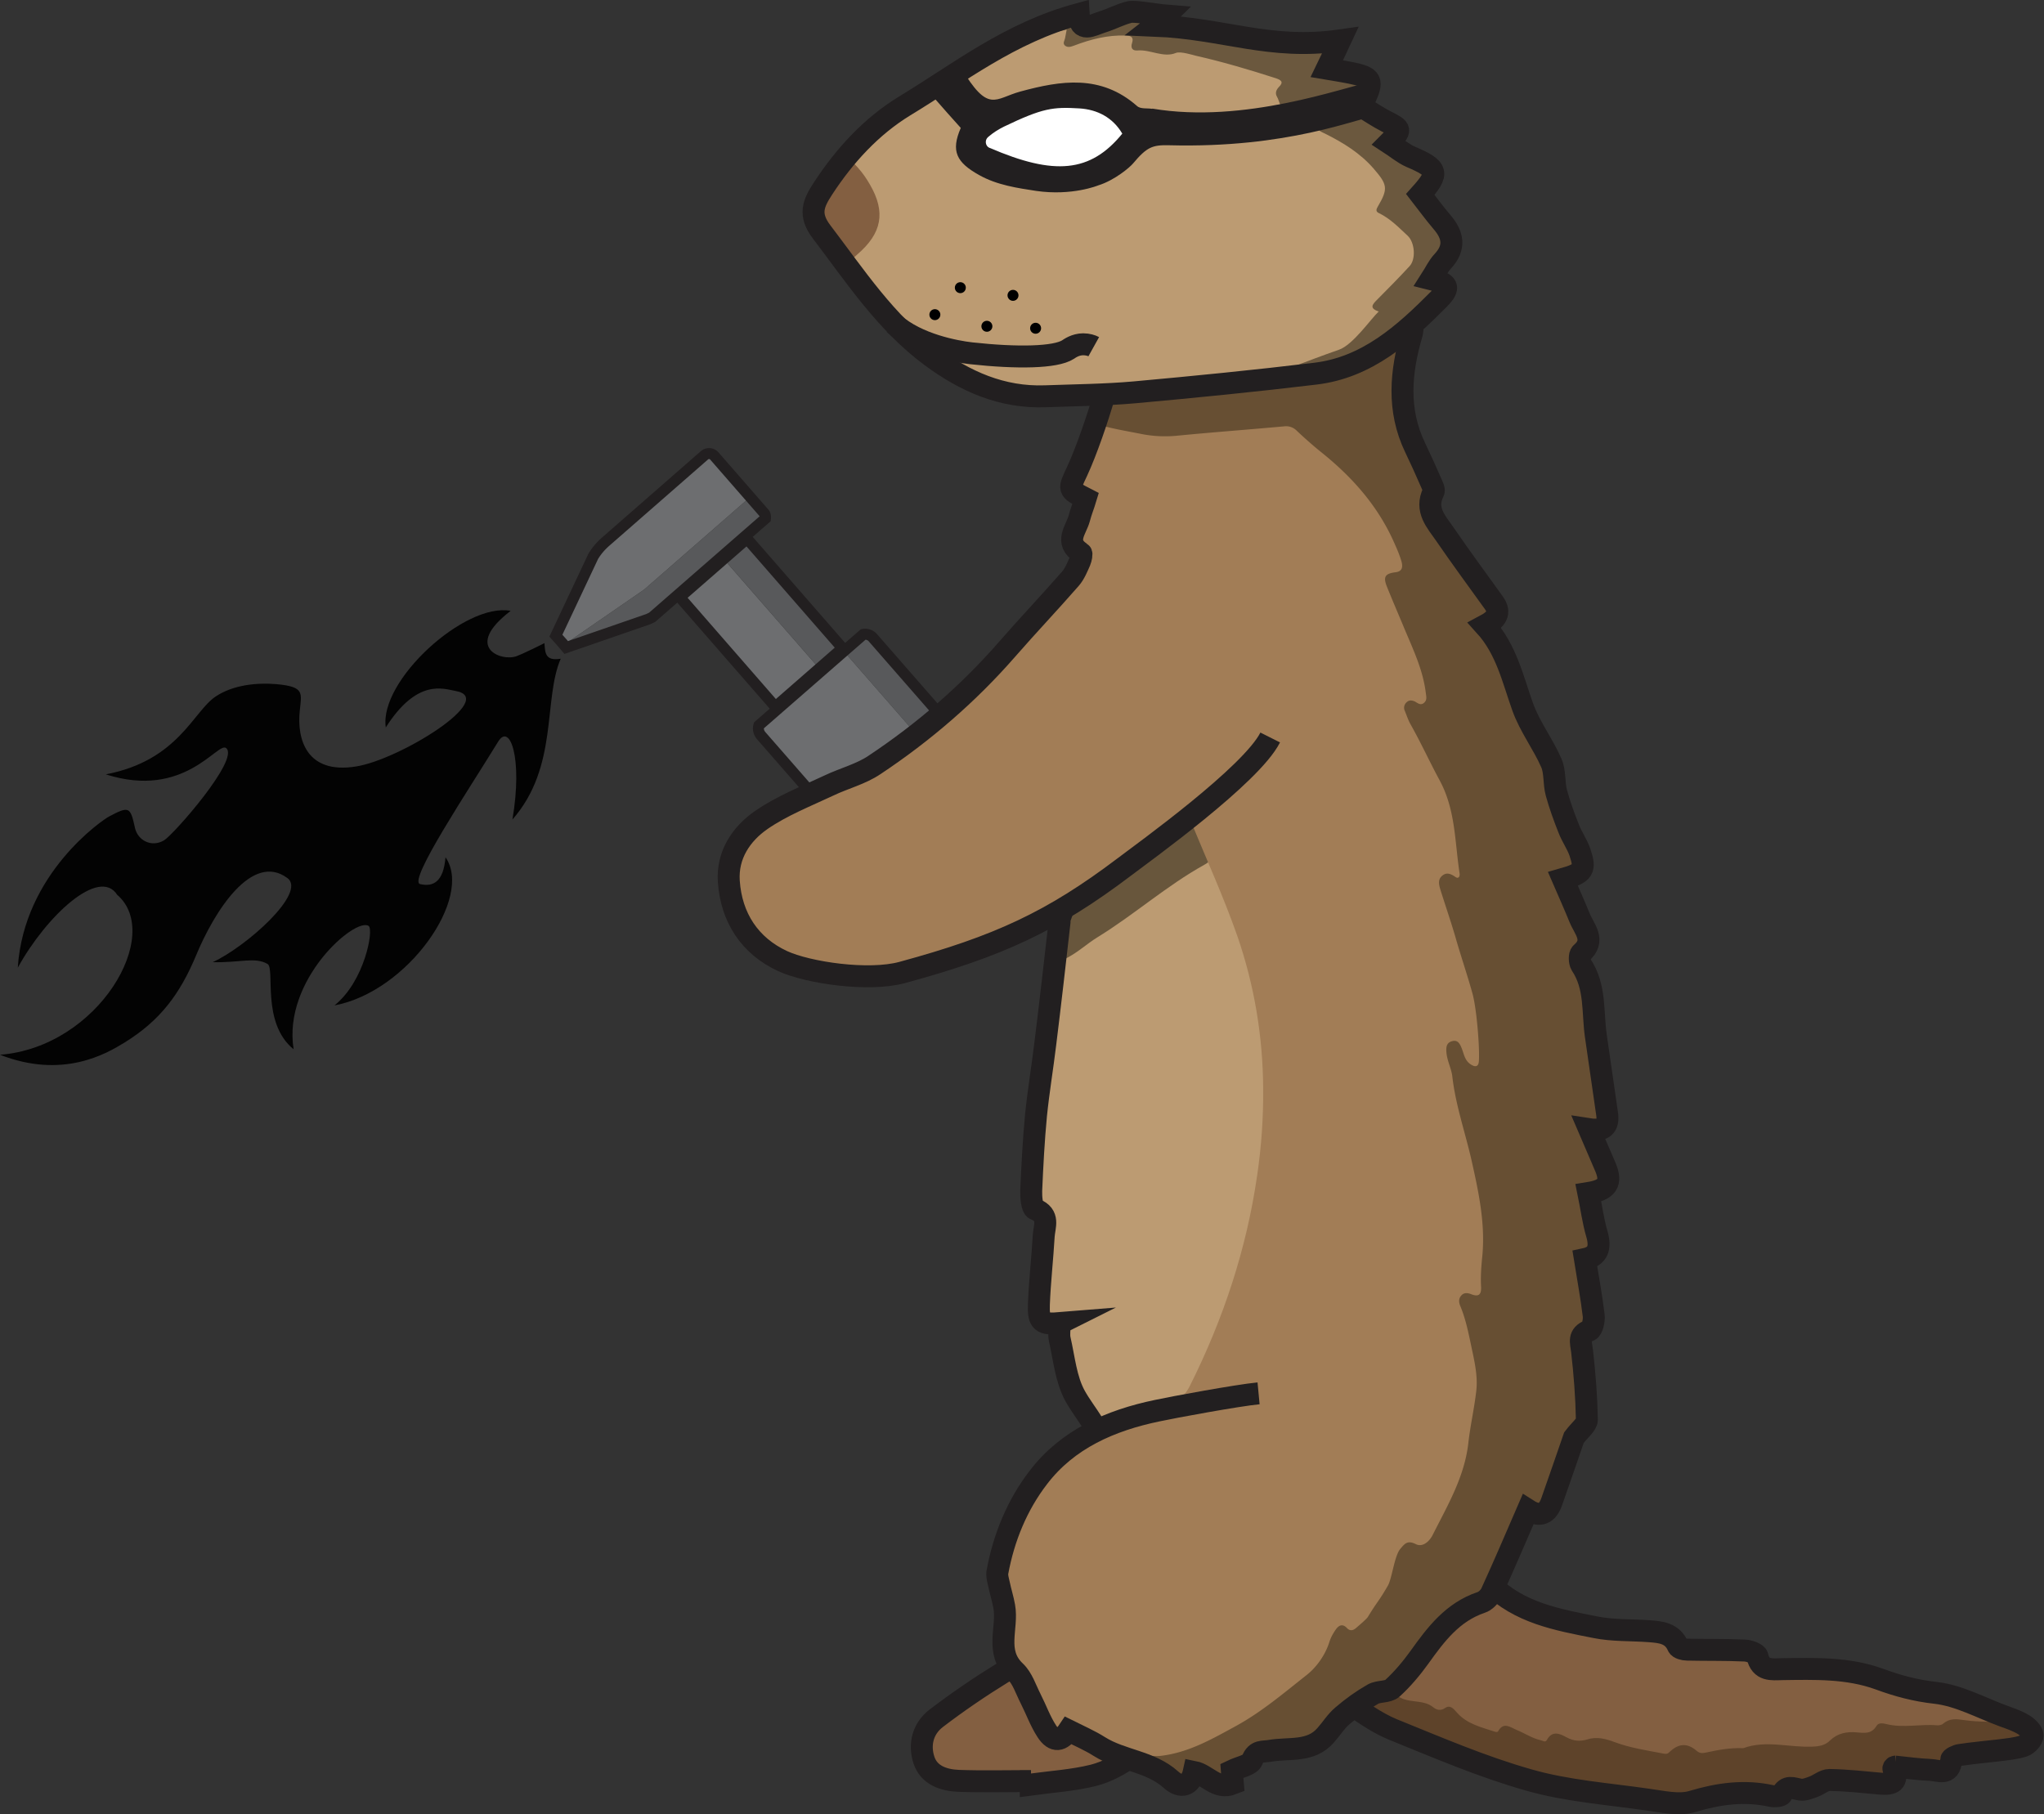
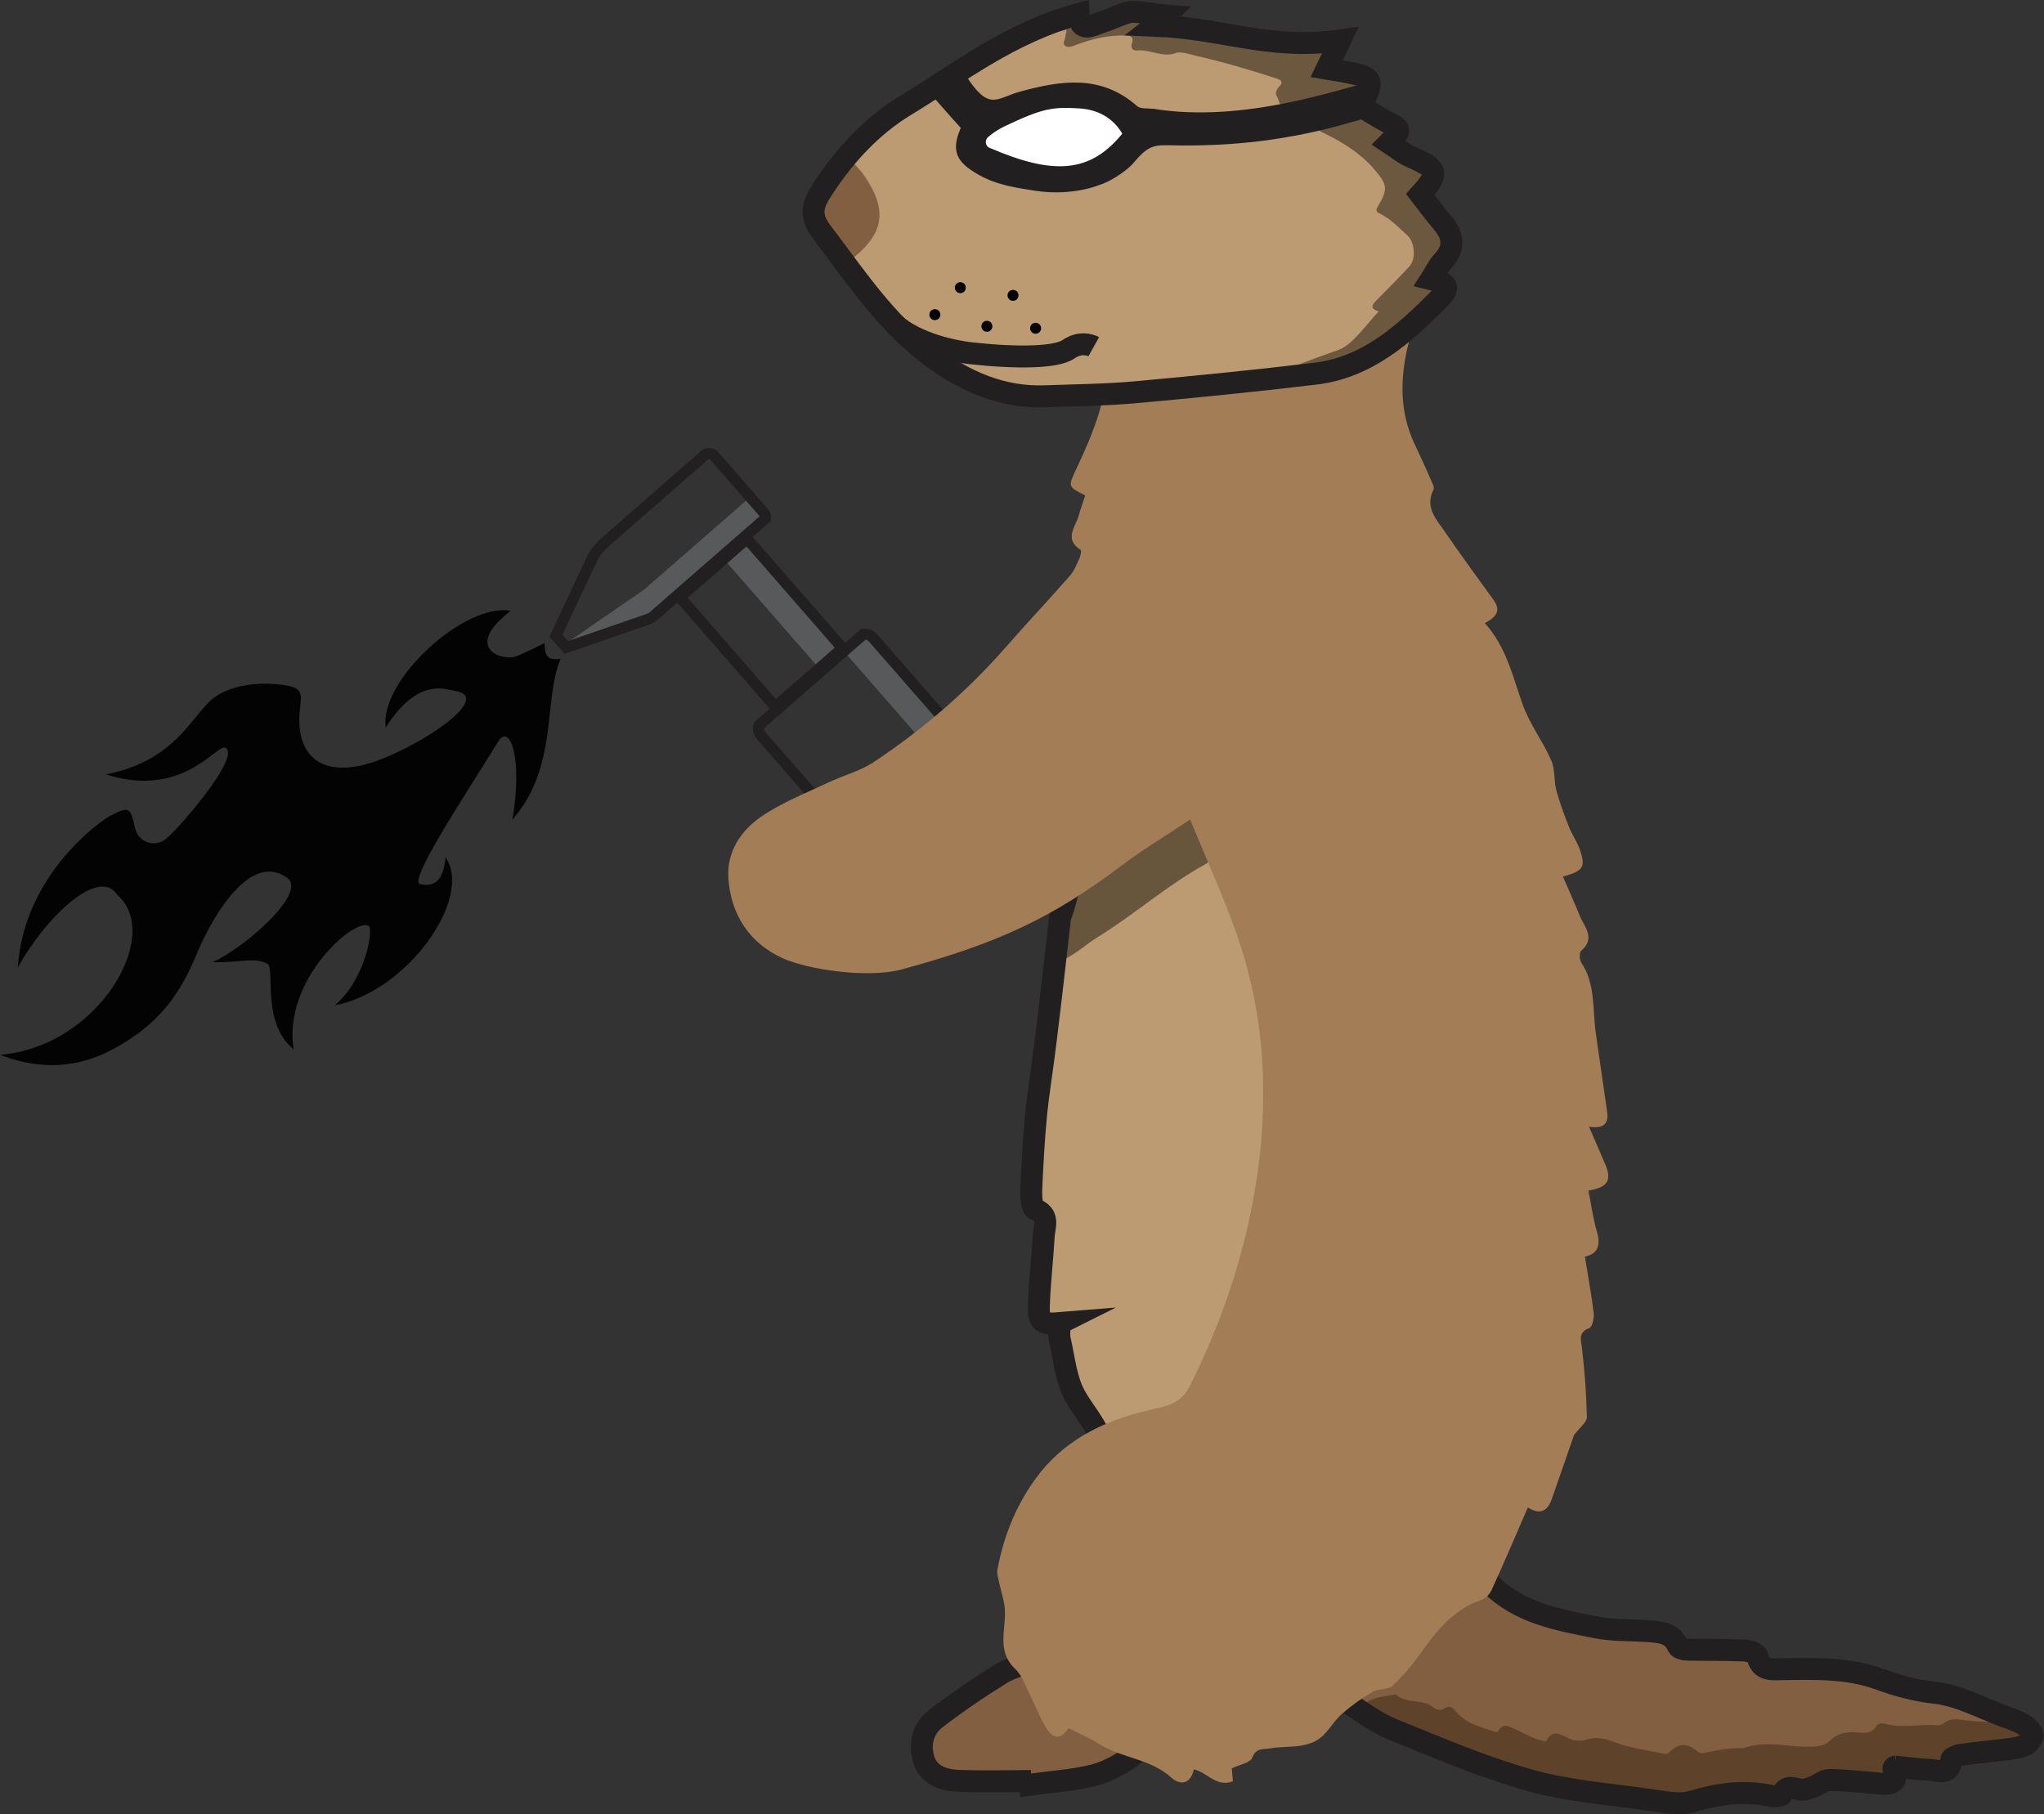
<svg xmlns="http://www.w3.org/2000/svg" id="Layer_2" data-name="Layer 2" viewBox="0 0 93.14 82.67">
  <rect x="0" y="0" width="93.14" height="82.67" fill="#333333" stroke="none" />
  <defs>
    <style>.cls-7{fill:#bc9b72}.cls-8{fill:#835f41}.cls-10{fill:#fff}.cls-14{fill:none;stroke:#221f20;stroke-miterlimit:10}</style>
  </defs>
  <g id="Layer_1-2" data-name="Layer 1">
    <path d="M86.09 80.37c.34.7.05.84-.51.79-.78-.07-1.57-.16-2.35-.17-.24 0-.48.22-.73.31-.19.07-.41.16-.6.13-.33-.06-.63-.22-.84.22-.04.08-.32.1-.47.07-1.23-.27-2.4-.11-3.6.25-.62.19-1.38 0-2.07-.09-1.8-.26-3.65-.39-5.39-.89-2.12-.6-4.16-1.48-6.21-2.31-.77-.32-1.46-.84-2.16-1.3-.17-.11-.25-.37-.38-.56l.61-.15c.06-.02.12-.07.18-.1-.61-.85-.36-1.41.63-2.38.73-.71 1.34-1.59 1.86-2.48.46-.78 1.02-1.01 1.71-.44.42.35.78.8 1.45.52.13-.05.42.13.56.27 1.32 1.32 3.07 1.63 4.79 1.97.79.16 1.63.12 2.44.18.53.04 1.06.08 1.32.68.04.1.27.16.41.16.87.02 1.73 0 2.6.04.22 0 .58.13.61.26.15.68.65.6 1.12.59 1.49-.02 3-.07 4.43.45.84.31 1.66.53 2.57.63 1.06.12 2.07.68 3.1 1.06.31.11.63.22.91.39.18.11.41.33.41.49 0 .17-.23.42-.41.48-.36.12-.75.15-1.13.2-.59.07-1.18.12-1.77.21-.15.02-.4.14-.4.22-.05.76-.59.47-.97.46-.55-.02-1.09-.1-1.74-.17Zm-39.23.68c-1.1 0-2.21.03-3.31-.01-.67-.03-1.34-.25-1.57-.95-.23-.71-.05-1.43.56-1.9.97-.74 1.98-1.43 3.02-2.07.49-.3 1.15-.31 1.41-.95.02-.06.11-.09.17-.12.5-.26 2.23.6 2.37 1.15.07.26.19.53.37.71.55.56 1.14 1.09 1.71 1.62.41.38.44.97-.11 1.37-.53.39-1.15.73-1.78.89-.93.23-1.9.29-2.85.42v-.16Z" class="cls-8" />
    <path d="M48.45 60.12c-.85.07-1-.04-.97-.86.04-1.04.16-2.08.22-3.12.03-.44.28-.94-.39-1.21-.15-.06-.19-.56-.18-.85.05-1.15.11-2.3.22-3.45.11-1.08.29-2.15.42-3.23.23-1.85.44-3.7.65-5.55 0-.07 0-.14.02-.2.45-1.21.61-2.45.66-3.73.03-.87.52-1.19 1.4-1.31.75-.1 1.48-.29 2.23-.36.74-.07 1.49-.06 2.24-.06.62 0 1.24.02 1.86.03 1.13.03 1.45.55 1.38 1.68-.09 1.41 0 2.83.02 4.25.04 3.78.14 7.55.08 11.33-.03 2.04-.31 4.07-.54 6.1-.1.94-.4 1.87-.5 2.81-.08.76 0 1.55-.02 2.32 0 .26-.09.52-.17.78-.34 1.14-1.08 1.62-2.23 1.32-1.21-.32-2.39-.58-3.64-.13-.46.17-.71-.25-.76-.64-.11-1.05-.85-1.75-1.32-2.6-.42-.76-.5-1.71-.7-2.58-.05-.23 0-.48 0-.73Z" class="cls-7" />
    <path d="M24.81 29.31c.03.44.03.83.74.71-.81 1.89-.09 4.92-2.2 7.33.48-2.82-.12-4.42-.65-3.55-1.35 2.2-4.12 6.35-3.56 6.49.59.14 1.07-.09 1.16-1.22 1.28 1.82-1.72 6.13-5.06 6.75 1.37-1.09 1.8-3.45 1.56-3.62-.6-.42-3.93 2.45-3.42 5.62-1.49-1.21-.83-3.68-1.19-3.89-.58-.33-1.23-.05-2.5-.08 1.51-.69 4.3-3.16 3.41-3.83-1.62-1.21-3.34 1.53-4.16 3.51-.74 1.77-1.63 2.97-3.26 3.98-.83.51-2.81 1.68-5.68.56 4.49-.35 7.45-5.48 5.34-7.29-.82-1.28-3.22.95-4.53 3.32.28-4.32 3.89-6.75 4.16-6.89.91-.48.97-.45 1.18.52.13.58.76.9 1.32.57.42-.24 3.48-3.72 2.83-4.21-.39-.29-1.89 2.35-5.48 1.2 3.31-.63 3.99-2.88 5.01-3.55.78-.52 1.84-.64 2.78-.56 1.28.12 1.13.4 1.05 1.21-.14 1.3.31 2.91 2.57 2.54 2-.32 6.47-3.1 4.53-3.44-.56-.1-1.75-.58-3.18 1.66-.32-2.12 3.61-5.71 5.69-5.31-2.19 1.67-.41 2.33.28 2.06.43-.17 1.26-.59 1.26-.59" style="fill:#030303" />
    <path d="M64.85 7.59c-.8-.58-1.55-1.14-2.4-1.76-.06.39-.08.65-.15.9-.24.94-.46 1.88-.76 2.79m-.63-.19c.53-1.53.79-3.08.58-4.72-.11-.85-.71-1.14-1.27-1.14-1.43 0-2.89.21-3.62 1.69-.39.79-.58 1.67-.88 2.51-.06.15-.18.28-.27.43-.1-.17-.28-.33-.28-.5-.01-.35.07-.7.12-1.15-.65.13-1.21.28-1.78.33-.8.07-1.51.23-1.93 1.02-.11.2-.32.37-.53.5-2.36 1.54-4.76 1.42-7.14.09-1.08-.6-1.24-1.29-.77-2.38-.42-.48-.84-.95-1.29-1.47-.88.72-1.72 1.41-2.61 2.14.9.84 1.37 1.84 1.46 2.94" />
    <path d="M44.05 6.75c3.34 1.53 5.14 1.46 6.72-.48-.45-.76-1.14-1.19-1.99-1.07-1.21.16-2.41.43-3.6.74-.4.11-.72.5-1.13.8ZM39 11.18c1.09-.72 1.25-1.17.76-2.36-.23-.55-.5-1.07-.81-1.72-.56.65-1.04 1.19-1.5 1.75-.11.13-.2.4-.14.52" />
    <path d="M40.69 9.61c-.08-1.1-.56-2.1-1.46-2.94.89-.73 1.74-1.42 2.61-2.14.46.52.87.99 1.29 1.47-.48 1.1-.31 1.78.77 2.38 2.38 1.33 4.78 1.45 7.14-.09.2-.13.42-.3.53-.5.42-.79 1.13-.95 1.93-1.02.57-.05 1.13-.21 1.78-.33-.05.46-.13.81-.12 1.15 0 .17.18.33.28.5.09-.14.22-.27.27-.43.3-.84.49-1.72.88-2.51.74-1.48 2.2-1.69 3.62-1.69.56 0 1.16.29 1.27 1.14.21 1.64-.05 3.19-.58 4.72" class="cls-10" />
    <path d="M44.05 6.75c.41-.3.73-.69 1.13-.8 1.18-.32 2.38-.58 3.6-.74.85-.11 1.54.31 1.99 1.07-1.58 1.94-3.38 2-6.72.48Zm-6.74 2.63c-.06-.12.03-.39.14-.52.45-.57.94-1.11 1.5-1.75.31.65.59 1.17.81 1.72.49 1.18.33 1.64-.76 2.36" class="cls-10" />
-     <path d="m30.999 27.33 2.041-1.781 4.353 4.988-2.042 1.782zm7.511 2.42 3.51 4.02-4.08 3.56-3.24-3.71a.48.48 0 0 1-.1-.46zm-5.94-8.86 1.57 1.8-4.79 4.18-3.7 2.55-.31-.35 1.7-3.61c.14-.24.32-.46.54-.65l4.53-3.96c.13-.12.34-.1.45.03Z" style="fill:#6d6e70" />
    <path d="m34.14 22.69.68.78c.07.07.09.17.07.26l-5.16 4.5c-.06.03-.13.06-.19.09l-3.73 1.29-.16-.19 3.7-2.55zm5.66 6.48 3.24 3.71-1.02.89-3.51-4.02.85-.74c.16-.02.33.03.44.16m-6.757-3.622 1.017-.888 4.352 4.988-1.017.888z" style="fill:#58595b" />
    <path d="M90.92 79.67c-.56-.09-.88.23-1.38.26-.19 0-.42-.04-.5.14-.16.37-.2.64-.53.67-.31.03-.97-.1-1.25-.19-.42-.13-.56-.22-.76.07-.12.18-.55.7-.76.71-.6.05-1.39-.27-1.97-.42-.6-.15-.33.18-.86.42-.25.11-.46.46-.71.27-.11-.08-.74-.32-.85-.12-.15.26-.29.25-.53.36-.27.12-.63.07-.88-.1-.32-.22-.31-.19-.7-.03-.23.09-.76.1-1 .12-.31.02-.72-.12-.94.23-.11.18-.78.17-.98.15-1.21-.13-2.39-.59-3.6-.77-1.14-.17-2.3-.13-3.43-.35-.44-.09-.6-.57-1.07-.53-.43.04-1.06-.06-1.42-.28-.39-.24-.78-.27-1.21-.42-1.2-.43-2.37-.93-3.5-1.52-.23-.12-.21-.4-.06-.56.41-.43.94-.45 1.51-.55.03 0 .06-.02.07-.01.47.46 1.19.18 1.69.58.15.12.33.19.55.04.23-.16.39.04.53.2.47.54 1.14.68 1.77.89.03.01.1 0 .11-.02.25-.46.56-.19.85-.07.37.15.7.38 1.1.47.1.02.21.12.28-.02.25-.45.61-.27.9-.11.32.17.61.19.95.09.43-.14.85-.02 1.25.13.7.26 1.44.37 2.17.51.1.02.2.05.3-.05.42-.41.82-.44 1.25-.07.15.13.27.11.43.08.55-.12 1.09-.22 1.66-.2h.04c1.04-.38 2.1-.02 3.15-.07.31-.01.58-.06.8-.28.34-.33.76-.41 1.21-.37.34.03.68.09.91-.3.1-.16.31-.11.48-.07.76.18 1.53-.02 2.3.05.09 0 .2-.02.26-.08.29-.25.61-.21.94-.16.71.1 1.43.08 2.15.07.09 0 .19-.01.28.01.23.06.42.23.45.45.04.26.04.53-.13.57-.46.11-.9.14-1.32.19Z" style="fill:#5e432a" />
    <path d="M86.37 80.51c-.06 0-.11.06-.09.12.24.58-.05.7-.57.66-.78-.07-1.57-.16-2.35-.17-.24 0-.48.22-.73.31-.19.07-.41.16-.6.13-.33-.06-.63-.22-.84.22-.04.08-.32.1-.47.07-1.23-.27-2.4-.11-3.6.25-.62.19-1.38 0-2.07-.09-1.8-.26-3.65-.39-5.39-.89-2.12-.6-4.16-1.48-6.21-2.31-.77-.32-1.46-.84-2.16-1.3-.17-.11-.25-.37-.38-.56l.61-.15c.06-.02.12-.07.18-.1-.61-.85-.36-1.41.63-2.38.73-.71 1.34-1.59 1.86-2.48.46-.78 1.02-1.01 1.71-.44.42.35.78.8 1.45.52.13-.05.42.13.56.27 1.32 1.32 3.07 1.63 4.79 1.97.79.16 1.63.12 2.44.18.53.04 1.06.08 1.32.68.04.1.27.16.41.16.87.02 1.73 0 2.6.04.22 0 .58.13.61.26.15.68.65.6 1.12.59 1.49-.02 3-.07 4.43.45.84.31 1.66.53 2.57.63 1.06.12 2.07.68 3.1 1.06.31.11.63.22.91.39.18.11.41.33.41.49 0 .17-.23.42-.41.48-.36.12-.75.15-1.13.2-.59.07-1.18.12-1.77.21-.15.02-.4.14-.4.22-.05.76-.59.47-.97.46-.51-.02-1.01-.09-1.59-.15Zm-39.39.66c-1.1 0-2.21.03-3.31-.01-.67-.03-1.34-.25-1.57-.95-.23-.71-.05-1.43.56-1.9.97-.74 1.98-1.43 3.02-2.07.49-.3 1.15-.31 1.41-.95.02-.06.11-.09.17-.12.5-.26 2.23.6 2.37 1.15.07.26.19.53.37.71.55.56 1.14 1.09 1.71 1.62.41.38.44.97-.11 1.37-.53.39-1.15.73-1.78.89-.93.23-1.9.29-2.85.42v-.16Z" class="cls-14" />
    <path d="M55.21 38.78c.12.32-.08.49-.33.63-1.73.96-3.2 2.28-4.88 3.31-.47.29-.88.68-1.39.94-.17.08-.35.17-.53.15-.18-.03-.21 0-.02-.28.08-.12.13-.44.13-.58 0-.66-.03-1.18.05-1.83.02-.17.13-.28.27-.38 1.67-1.18 3.33-2.39 5.05-3.49.46-.3.68-.25.99.2.04.06.1.12.16.18.34.31.6.65.49 1.16Z" style="fill:#68563c" />
    <path d="M48.31 60.3c-.85.07-1-.04-.97-.86.04-1.04.16-2.08.22-3.12.03-.44.28-.94-.39-1.21-.15-.06-.19-.56-.18-.85.05-1.15.11-2.3.22-3.45.11-1.08.29-2.15.42-3.23.23-1.85.44-3.7.65-5.55 0-.07 0-.14.02-.2.45-1.21.61-2.45.66-3.73.03-.87.52-1.19 1.4-1.31.75-.1 1.48-.29 2.23-.36.74-.07 1.49-.06 2.24-.06.62 0 1.24.02 1.86.03 1.13.03 1.45.55 1.38 1.68-.09 1.41 0 2.83.02 4.25.04 3.78.14 7.55.08 11.33-.03 2.04-.31 4.07-.54 6.1-.1.94-.4 1.87-.5 2.81-.08.76 0 1.55-.02 2.32 0 .26-.09.52-.17.78-.34 1.14-1.08 1.62-2.23 1.32-1.21-.32-2.39-.58-3.64-.13-.46.17-.71-.25-.76-.64-.11-1.05-.85-1.75-1.32-2.6-.42-.76-.5-1.71-.7-2.58-.05-.23 0-.48 0-.73Z" class="cls-14" />
    <path d="m37.37 30.43 1.02-.89-4.35-4.99-1.02.89-2.04 1.78 4.35 4.99zm-2.57-7.07-.68-.78-1.57-1.8a.32.32 0 0 0-.45-.03l-4.53 3.96c-.21.19-.39.4-.54.65l-1.7 3.61.31.35.16.19 3.73-1.29c.07-.03.13-.06.19-.09l5.16-4.5c.01-.09 0-.19-.07-.26Zm4.98 5.71a.47.47 0 0 0-.44-.16l-.85.74-3.91 3.41c-.05.16-.01.33.1.46l3.24 3.71L42 33.67l1.02-.89z" style="stroke-width:.5px;fill:none;stroke:#221f20;stroke-miterlimit:10" />
    <path d="M63.78 14.61c.22.03.42.04.59.1.03 0 0 .24-.03.36-.52 1.75-.68 3.5.14 5.21.25.52.49 1.05.72 1.58.06.15.18.35.12.45-.41.82.14 1.37.53 1.94.72 1.05 1.48 2.08 2.22 3.11.34.47.1.77-.41 1.04.99 1.09 1.27 2.44 1.73 3.72.32.89.92 1.67 1.3 2.54.18.41.11.92.23 1.36.15.55.35 1.1.56 1.63.14.37.38.7.51 1.07.27.8.18.96-.77 1.23.26.6.52 1.18.76 1.77.21.52.75 1.03.07 1.61-.09.08-.08.4 0 .53.67 1 .51 2.15.67 3.25l.51 3.53c.09.59-.17.81-.82.71.26.61.51 1.18.75 1.74.29.7.1 1.03-.78 1.17.13.63.21 1.27.39 1.88.17.6.06 1-.55 1.13.14.88.3 1.72.4 2.57.03.22-.06.62-.19.68-.53.21-.39.53-.34.94.12 1.04.2 2.09.22 3.13 0 .23-.33.47-.59.82-.3.87-.65 1.89-1.01 2.91-.18.52-.51.75-1.09.38-.56 1.29-1.09 2.54-1.66 3.78-.08.18-.28.38-.47.44-1.3.44-2.06 1.45-2.81 2.5-.36.5-.77.99-1.23 1.41-.21.19-.63.12-.89.27-.49.28-.95.61-1.38.98-.3.25-.51.6-.77.89-.68.79-1.66.56-2.53.71-.33.06-.64-.04-.82.43-.09.23-.58.31-.93.48.01.15.03.34.05.59-.75.3-1.17-.42-1.78-.54-.14.65-.6.76-1.04.36-.94-.85-2.24-.87-3.26-1.51-.44-.28-.93-.49-1.41-.73-.32.48-.66.54-.99.03-.3-.46-.49-1-.74-1.49-.22-.43-.37-.93-.7-1.24-.94-.89-.32-1.98-.5-2.96-.06-.34-.17-.68-.24-1.02-.04-.18-.1-.37-.07-.54.29-1.58.9-3.06 1.86-4.31 1.34-1.76 3.3-2.61 5.42-3.05.69-.15 1.17-.37 1.5-1.04 1.52-3.04 2.58-6.24 3.06-9.6.19-1.29.28-2.6.27-3.9-.01-2.39-.4-4.74-1.18-6.99-.62-1.77-1.4-3.48-2.15-5.3-1.12.75-2.11 1.34-3.03 2.03-3.28 2.48-5.73 3.61-10.11 4.8-1.54.42-4.3.01-5.45-.52-1.49-.69-2.34-1.98-2.45-3.64-.08-1.2.57-2.16 1.48-2.79.94-.65 2.04-1.08 3.08-1.57.69-.33 1.46-.52 2.08-.94 2.24-1.49 4.27-3.24 6.04-5.27.95-1.09 1.94-2.13 2.89-3.22.19-.22.31-.52.43-.79.05-.12.1-.35.05-.38-.78-.5-.22-1.05-.08-1.58.08-.31.2-.6.29-.9-.82-.42-.78-.4-.39-1.24.42-.9.83-1.82 1.09-2.77.16-.56 0-1.19.04-1.79.04-.94.26-1.04 1.21-1 .71.03 1.45-.08 2.14-.26 1.55-.42 3.08-.9 4.6-1.4.47-.15.89-.48 1.36-.65.49-.18 1.02-.26 1.53-.39.53-.13 1.06-.33 1.6-.36.82-.05 1.1.28 1.13 1.11.01.26 0 .51 0 .77Z" style="fill:#a27d56" />
    <path d="M53.16.65c-.3.23-.19.21-.5.45 3.17.13 5.22 1.13 8.44.67-.28.6-.44.94-.61 1.29.36.06.72.12 1.08.19.98.2 1.05.34.63 1.24-.04.08-.08.16-.14.29.39.24.76.49 1.15.69.68.34.7.38.11.97.34.22.64.48 1 .64 1.24.53 1.31.73.42 1.71.32.41.63.84.98 1.25.51.59.63 1.16.05 1.79-.22.23-.36.54-.54.82.78.19.89.37.36.91-1.59 1.6-3.27 3.12-5.64 3.4-2.74.33-5.48.6-8.23.85-1.35.12-2.72.13-4.08.18-1.97.07-3.65-.68-5.19-1.82-2.07-1.53-3.46-3.66-4.99-5.67-.61-.8-.37-1.31.05-1.96.99-1.52 2.21-2.85 3.73-3.78 2.48-1.5 4.78-3.34 7.93-4.19.05.89.6.51 1.08.36.42-.13.82-.35 1.24-.45.26-.06 1.18.12 1.67.16Z" class="cls-7" />
-     <path d="M51.32 80c.58-.11 1.07.08 1.58.02 1.27-.15 2.34-.77 3.42-1.36 1.17-.64 2.19-1.51 3.23-2.33.44-.35.84-.9 1.03-1.51.06-.19.16-.37.27-.53.13-.2.31-.32.52-.1.16.17.3.11.44-.01.1-.09.45-.38.52-.49.45-.74.49-.69.92-1.44.18-.33.29-1.33.55-1.65.2-.24.33-.42.71-.23.33.17.64-.15.77-.41.68-1.35 1.46-2.66 1.63-4.21.09-.79.27-1.57.36-2.36.08-.69-.09-1.38-.23-2.05-.13-.61-.25-1.22-.49-1.8-.07-.16-.1-.34.03-.49.13-.16.31-.13.48-.06.33.12.44 0 .43-.33-.03-.49.01-.98.06-1.47.13-1.48-.18-2.9-.5-4.33-.29-1.27-.72-2.49-.87-3.79-.04-.37-.24-.72-.27-1.11-.02-.24 0-.44.26-.51.25-.07.35.11.43.31.11.27.14.57.42.75.23.15.36.09.37-.17.04-.57-.1-2.36-.29-3.05-.2-.73-.52-1.69-.73-2.41-.22-.78-.49-1.55-.73-2.32-.07-.23-.14-.48.09-.66.2-.16.39-.07.58.06.15.11.22-.01.2-.16-.22-1.42-.18-2.88-.9-4.22-.46-.85-.86-1.73-1.34-2.58-.1-.18-.17-.39-.25-.59a.33.33 0 0 1 .07-.4c.12-.12.26-.1.4-.03.12.07.25.18.4.05s.1-.29.08-.45c-.13-1.08-.61-2.05-1.02-3.04-.25-.6-.51-1.2-.75-1.8-.18-.45-.09-.6.39-.66.34-.04.33-.28.27-.5-.1-.34-.25-.67-.4-1-.75-1.62-1.91-2.9-3.29-4-.37-.3-.73-.62-1.08-.95a.68.68 0 0 0-.57-.2c-1.64.15-3.28.27-4.92.43-.54.05-1.07.02-1.58-.08-.7-.14-1.41-.25-2.1-.47-.25-.08-.11-.18.07-.41.11-.15.28-.35.21-.54-.16-.42-.2-.38.25-.4.55-.03 1.11.04 1.64-.08 1.45-.32 2.97-.29 4.43-.46 1.87-.22 3.45-.32 5.28-.85.45-.13 1-.81 1.42-1 .23-.1.71-.32.99-.43-.04.32-.18.69.05.84.17.12-.17.28-.19.4-.17 1.15.02 2.25.37 3.38.05.17-.02.65.1.78.26.3.52.31.4.71-.02.07-.05.19-.01.23.41.52.23.89.28 1.43.03.27-.09.87.23.86.34-.02.29.33.42.59.2.41.6.51.77.93.23.57.56 1.05 1.04 1.43.45.36.53 1.01.17 1.46-.15.19-.11.31-.02.49.68 1.34 1.3 2.7 1.75 4.14.12.4.23.85.6 1.15.16.13.21.37.27.57.28.98.66 1.93.9 2.93.02.1.1.18.17.26.2.24.32.61.41.91.34 1.42-.03.92-.48 1.26-.19.14-.18.24-.06.42.34.51.36 1.23.68 1.75s.55.76.03 1.1c-.2.13-.22.26-.17.46.05.21.14.41.26.58.41.54.4 1.13.59 1.75.04.14.05.42-.03.55-.38.56-.08 1.07.09 1.63.26.84.48 1.69.63 2.55.06.35-.1.55-.45.63-.46.1-.53.26-.33.71.08.17.16.34.25.5.24.44.52 1.04.33 1.47-.08.18-.53.17-.72.2-.32.05-.33.26-.29.5.08.43.18.86.33 1.27.14.4.66.95.2 1.19-.19.1-.58.11-.51.22.56.82.5 1.74.48 2.66 0 .35-.11.64-.48.74-.15.04-.15.15-.17.27-.11.63-.06 1.24.12 1.85.08.29.15.57-.06.83-.02.02-.03.06-.02.07.23.56.21.88 0 1.31-.24.49-.8 1.04-.93 1.58-.16.66-.39 1.3-.62 1.94-.13.36-.46.44-.77.22-.28-.2-.21-.08-.27.25-.06.35-.42.7-.46 1.05-.02.18-.09.36-.26.43-.34.15-.4.44-.44.75-.05.37-.17 1.24-.47 1.46-.8.57-1.92 1.3-2.83 2.23-.41.42-.72.67-1.11 1.09-.26.28-.5.84-.85.95-.84.28-1.59.42-2.17 1.09-.4.46-.44 1.01-.9 1.41-.07.06-.59-.05-.67-.05-.46.01-.85.32-1.32.29-.07 0-.14.04-.2.01-.53-.26-.56.43-.93.65-.33.2-.55.11-.73.46-.31.6-.93.63-1.35.07-.16-.22-.29-.28-.49-.08-.07.06-.16.1-.23.15-.82.53-1.02.24-1.32-.38-.1-.2-.19-.23-.36-.25-.38-.06-.78-.09-1.14-.41Z" style="fill:#674f33" />
    <path d="M62.84 14.2c-.47-.15-.3-.33-.08-.55.5-.5.99-1 1.47-1.52.3-.32.24-1.09-.09-1.39-.41-.38-.79-.78-1.31-1.03-.15-.07-.12-.17-.05-.29.49-.83.44-1.01-.19-1.74-.62-.71-1.39-1.18-2.21-1.59-.16-.08-.39-.14-.31-.39.09-.27.31-.2.5-.13.17.06.28.02.43-.06.78-.42 2.03-.14 2.62.54.11.13.13.25-.02.33-.32.17-.16.28 0 .45.35.35.82.47 1.22.72.57.36.64.64.2 1.14-.22.26-.22.43 0 .71.45.57.92 1.14 1.16 1.85.09.28.14.47-.26.64-.3.13-.49.53-.7.84-.06.09.08.13.17.16.43.17.49.51.21.86-.8 1-2.96 2.56-4.15 2.96-.12.04-3.51.61-3.62.52-.13-.11 3.05-1.25 3.18-1.29.64-.22 1.45-1.4 1.81-1.74ZM48.52 1.37c-.75.15-1.5.29-2.25.44-.12.02-.27.09-.32-.05-.06-.18.14-.18.26-.21l2.25-.63c.06-.02.13-.03.19-.07.4-.22.46-.2.62.22.08.23.18.29.41.2.26-.1.53-.19.76-.33.46-.28.94-.41 1.47-.25.27.09.55.08.83.07.35-.02.51.1.37.48h1.34c.59 0 1.16.11 1.67.42.21.13.44.02.66.09.86.26 1.74.34 2.63.29.4-.02.79-.03 1.18-.16.13-.04.26-.08.37.05.09.12 0 .22-.03.33-.06.2-.36.34-.12.62.07.08-.13.16-.26.24.44.11.87.16 1.27.33.11.05.24.07.31.16.09.11.27.18.21.36-.06.17-.24.11-.38.14-.84.22-1.73.26-2.53.64-.23.11-.46.49-.57.1-.03-.12-.29-.04-.36-.01-.19.06-.2-.25-.31-.43-.1-.17-.03-.32.08-.44.24-.23.11-.32-.12-.4-1.21-.39-2.42-.75-3.66-1.03-.13-.03-.69-.21-.9-.13-.57.24-1.17-.16-1.75-.11-.22.02-.34-.09-.25-.36.07-.22-.03-.32-.29-.32-.82-.03-1.6.17-2.36.46-.14.05-.28.1-.41 0-.12-.11-.02-.22 0-.33l.06-.31c0-.03.01-.06.02-.09-.03 0-.06.01-.1.02Z" style="fill:#6b583e" />
-     <path d="M64.37 14.82s0 .24-.03.36c-.52 1.75-.68 3.5.14 5.21.25.52.49 1.05.72 1.58.06.15.18.35.12.45-.41.82.14 1.37.53 1.94.72 1.05 1.48 2.08 2.22 3.11.34.47.1.77-.41 1.04.99 1.09 1.27 2.44 1.73 3.72.32.89.92 1.67 1.3 2.54.18.41.11.92.23 1.36.15.55.35 1.1.56 1.63.14.37.38.7.51 1.07.27.8.18.96-.77 1.23.26.6.52 1.18.76 1.77.21.52.75 1.03.07 1.61-.09.08-.08.4 0 .53.67 1 .51 2.15.67 3.25l.51 3.53c.09.59-.17.81-.82.71.26.61.51 1.18.75 1.74.29.7.1 1.03-.78 1.17.13.63.21 1.27.39 1.88.17.6.06 1-.55 1.13.14.88.3 1.72.4 2.57.03.22-.06.62-.19.68-.53.21-.39.53-.34.94.12 1.04.2 2.09.22 3.13 0 .23-.33.47-.59.82-.3.87-.65 1.89-1.01 2.91-.18.52-.51.75-1.09.38-.56 1.29-1.09 2.54-1.66 3.78-.08.18-.28.38-.47.44-1.3.44-2.06 1.45-2.81 2.5-.36.5-.77.99-1.23 1.41-.21.19-.63.12-.89.27-.49.28-.95.61-1.38.98-.3.25-.51.6-.77.89-.68.79-1.66.56-2.53.71-.33.06-.64-.04-.82.43-.09.23-.58.31-.93.48.01.15.03.34.05.59-.75.3-1.17-.42-1.78-.54-.14.65-.6.76-1.04.36-.94-.85-2.24-.87-3.26-1.51-.44-.28-.93-.49-1.41-.73-.32.48-.66.54-.99.03-.3-.46-.49-1-.74-1.49-.22-.43-.37-.93-.7-1.24-.94-.89-.32-1.98-.5-2.96-.06-.34-.17-.68-.24-1.02-.04-.18-.1-.37-.07-.54.29-1.58.9-3.06 1.86-4.31 1.34-1.76 3.3-2.61 5.42-3.05.69-.15 3.67-.7 4.62-.79m.53-29.89c-.86 1.71-5.74 5.21-6.66 5.91-3.28 2.48-5.73 3.61-10.11 4.8-1.54.42-4.3.01-5.45-.52-1.49-.69-2.34-1.98-2.45-3.64-.08-1.2.57-2.16 1.48-2.79.94-.65 2.04-1.08 3.08-1.57.69-.33 1.46-.52 2.08-.94 2.24-1.49 4.27-3.24 6.04-5.27.95-1.09 1.94-2.13 2.89-3.22.19-.22.31-.52.43-.79.05-.12.1-.35.05-.38-.78-.5-.22-1.05-.08-1.58.08-.31.2-.6.29-.9-.82-.42-.78-.4-.39-1.24.42-.9.95-2.45 1.22-3.4" class="cls-14" />
    <path d="M38.4 7c.56.45.9.82 1.24 1.41.73 1.26.55 2.22-.58 3.19-.15.13-.28.26-.52.48-.57-.77-1.14-1.5-1.65-2.27-.09-.13-.02-.44.08-.61.43-.71.9-1.39 1.44-2.2Z" class="cls-8" />
    <path d="M44.1 6.43c.46-.34.83-.78 1.28-.9 1.33-.36 2.69-.66 4.05-.84.96-.13 1.74.35 2.24 1.21-1.78 2.19-3.81 2.26-7.58.54Z" class="cls-10" />
    <path d="M45.09 6.74c-.19-.08-.23-.35-.07-.49.24-.21.49-.36.73-.48 1.77-.85 2.23-.9 3.43-.83.83.05 1.53.42 1.96 1.15-1.45 1.78-3.1 1.92-6.04.65Zm7.41-1.78c-.22-.04-.53.02-.69-.13-1.65-1.45-3.47-1.16-5.31-.66-1.18.32-1.45 1.03-2.72-1.1-.53.3-1.04.64-1.54 1.01l.29.34c.44.5.83.95 1.25 1.41-.46 1.06-.2 1.57.84 2.15.82.46 1.75.59 2.59.72 1.65.24 2.83-.25 2.83-.25.75-.23 1.45-.83 1.59-1 .63-.75.88-.85 1.65-.83 5.42.14 8.49-1.2 9.64-1.41-.62-.27-.84-1.22-.51-1.46-1.18.22-5.69 1.91-9.9 1.2Z" style="fill:#221f20" />
    <path d="M53.13.72c-.3.23-.19.21-.5.45 3.17.13 5.22 1.13 8.44.67-.28.6-.44.94-.61 1.29.36.06.72.12 1.08.19.98.2 1.05.34.63 1.24-.04.08-.08.16-.14.29.39.24.76.49 1.15.69.68.34.7.38.11.97.34.22.64.48 1 .64 1.24.53 1.31.73.43 1.71.32.41.63.84.98 1.25.51.59.63 1.16.05 1.79-.22.23-.36.54-.54.82.78.19.89.37.36.91-1.59 1.6-3.27 3.12-5.64 3.4-2.74.33-5.48.6-8.23.85-1.35.12-2.72.13-4.08.18-1.97.07-3.65-.68-5.19-1.82-2.07-1.53-3.46-3.66-4.99-5.67-.61-.8-.37-1.31.05-1.96.99-1.52 2.21-2.85 3.73-3.78C43.7 3.33 46 1.49 49.15.64c.05.89.6.51 1.08.36.42-.13.82-.35 1.24-.45.26-.06 1.18.12 1.67.16Z" class="cls-14" />
    <circle cx="42.6" cy="14.34" r=".25" />
    <circle cx="44.97" cy="14.87" r=".25" />
    <circle cx="46.16" cy="13.46" r=".25" />
    <circle cx="47.19" cy="14.96" r=".25" />
    <path d="M40.73 14.75c1.07.95 2.82 1.27 3.52 1.35 2.1.23 3.85.2 4.42-.17.06-.04.33-.24.69-.24.21 0 .39.06.48.11" class="cls-14" />
    <circle cx="43.76" cy="13.11" r=".25" />
  </g>
</svg>